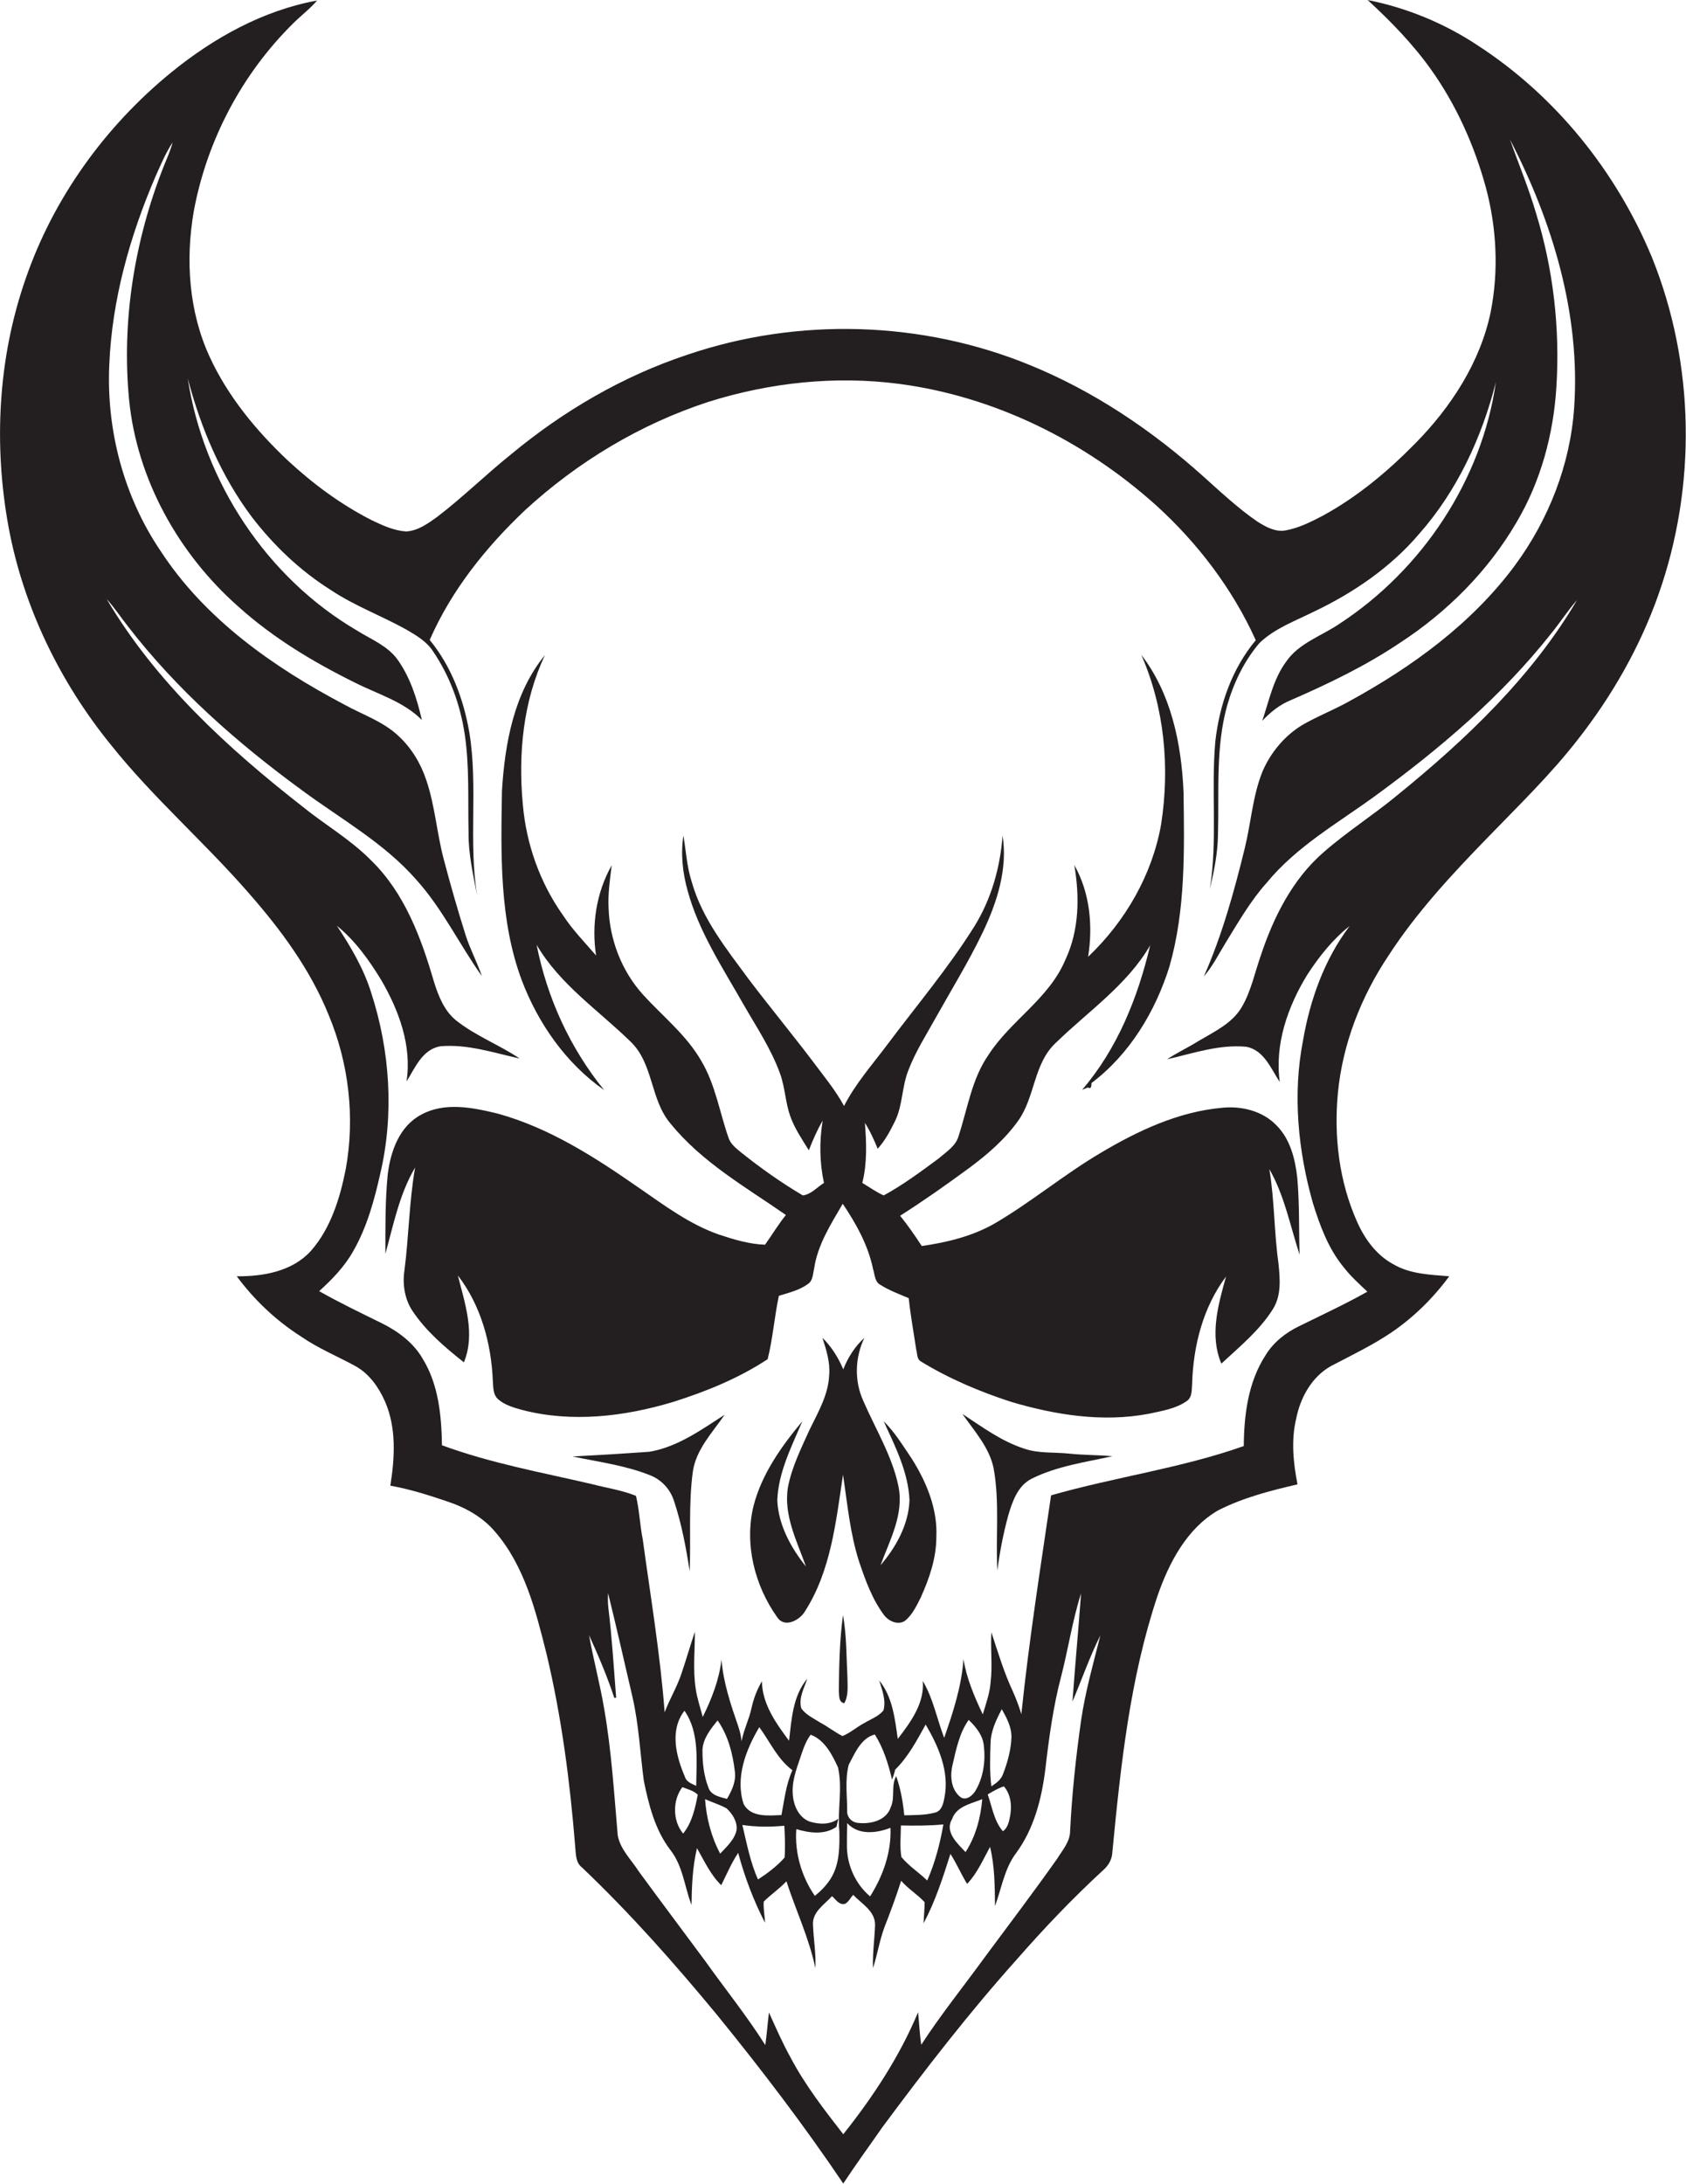
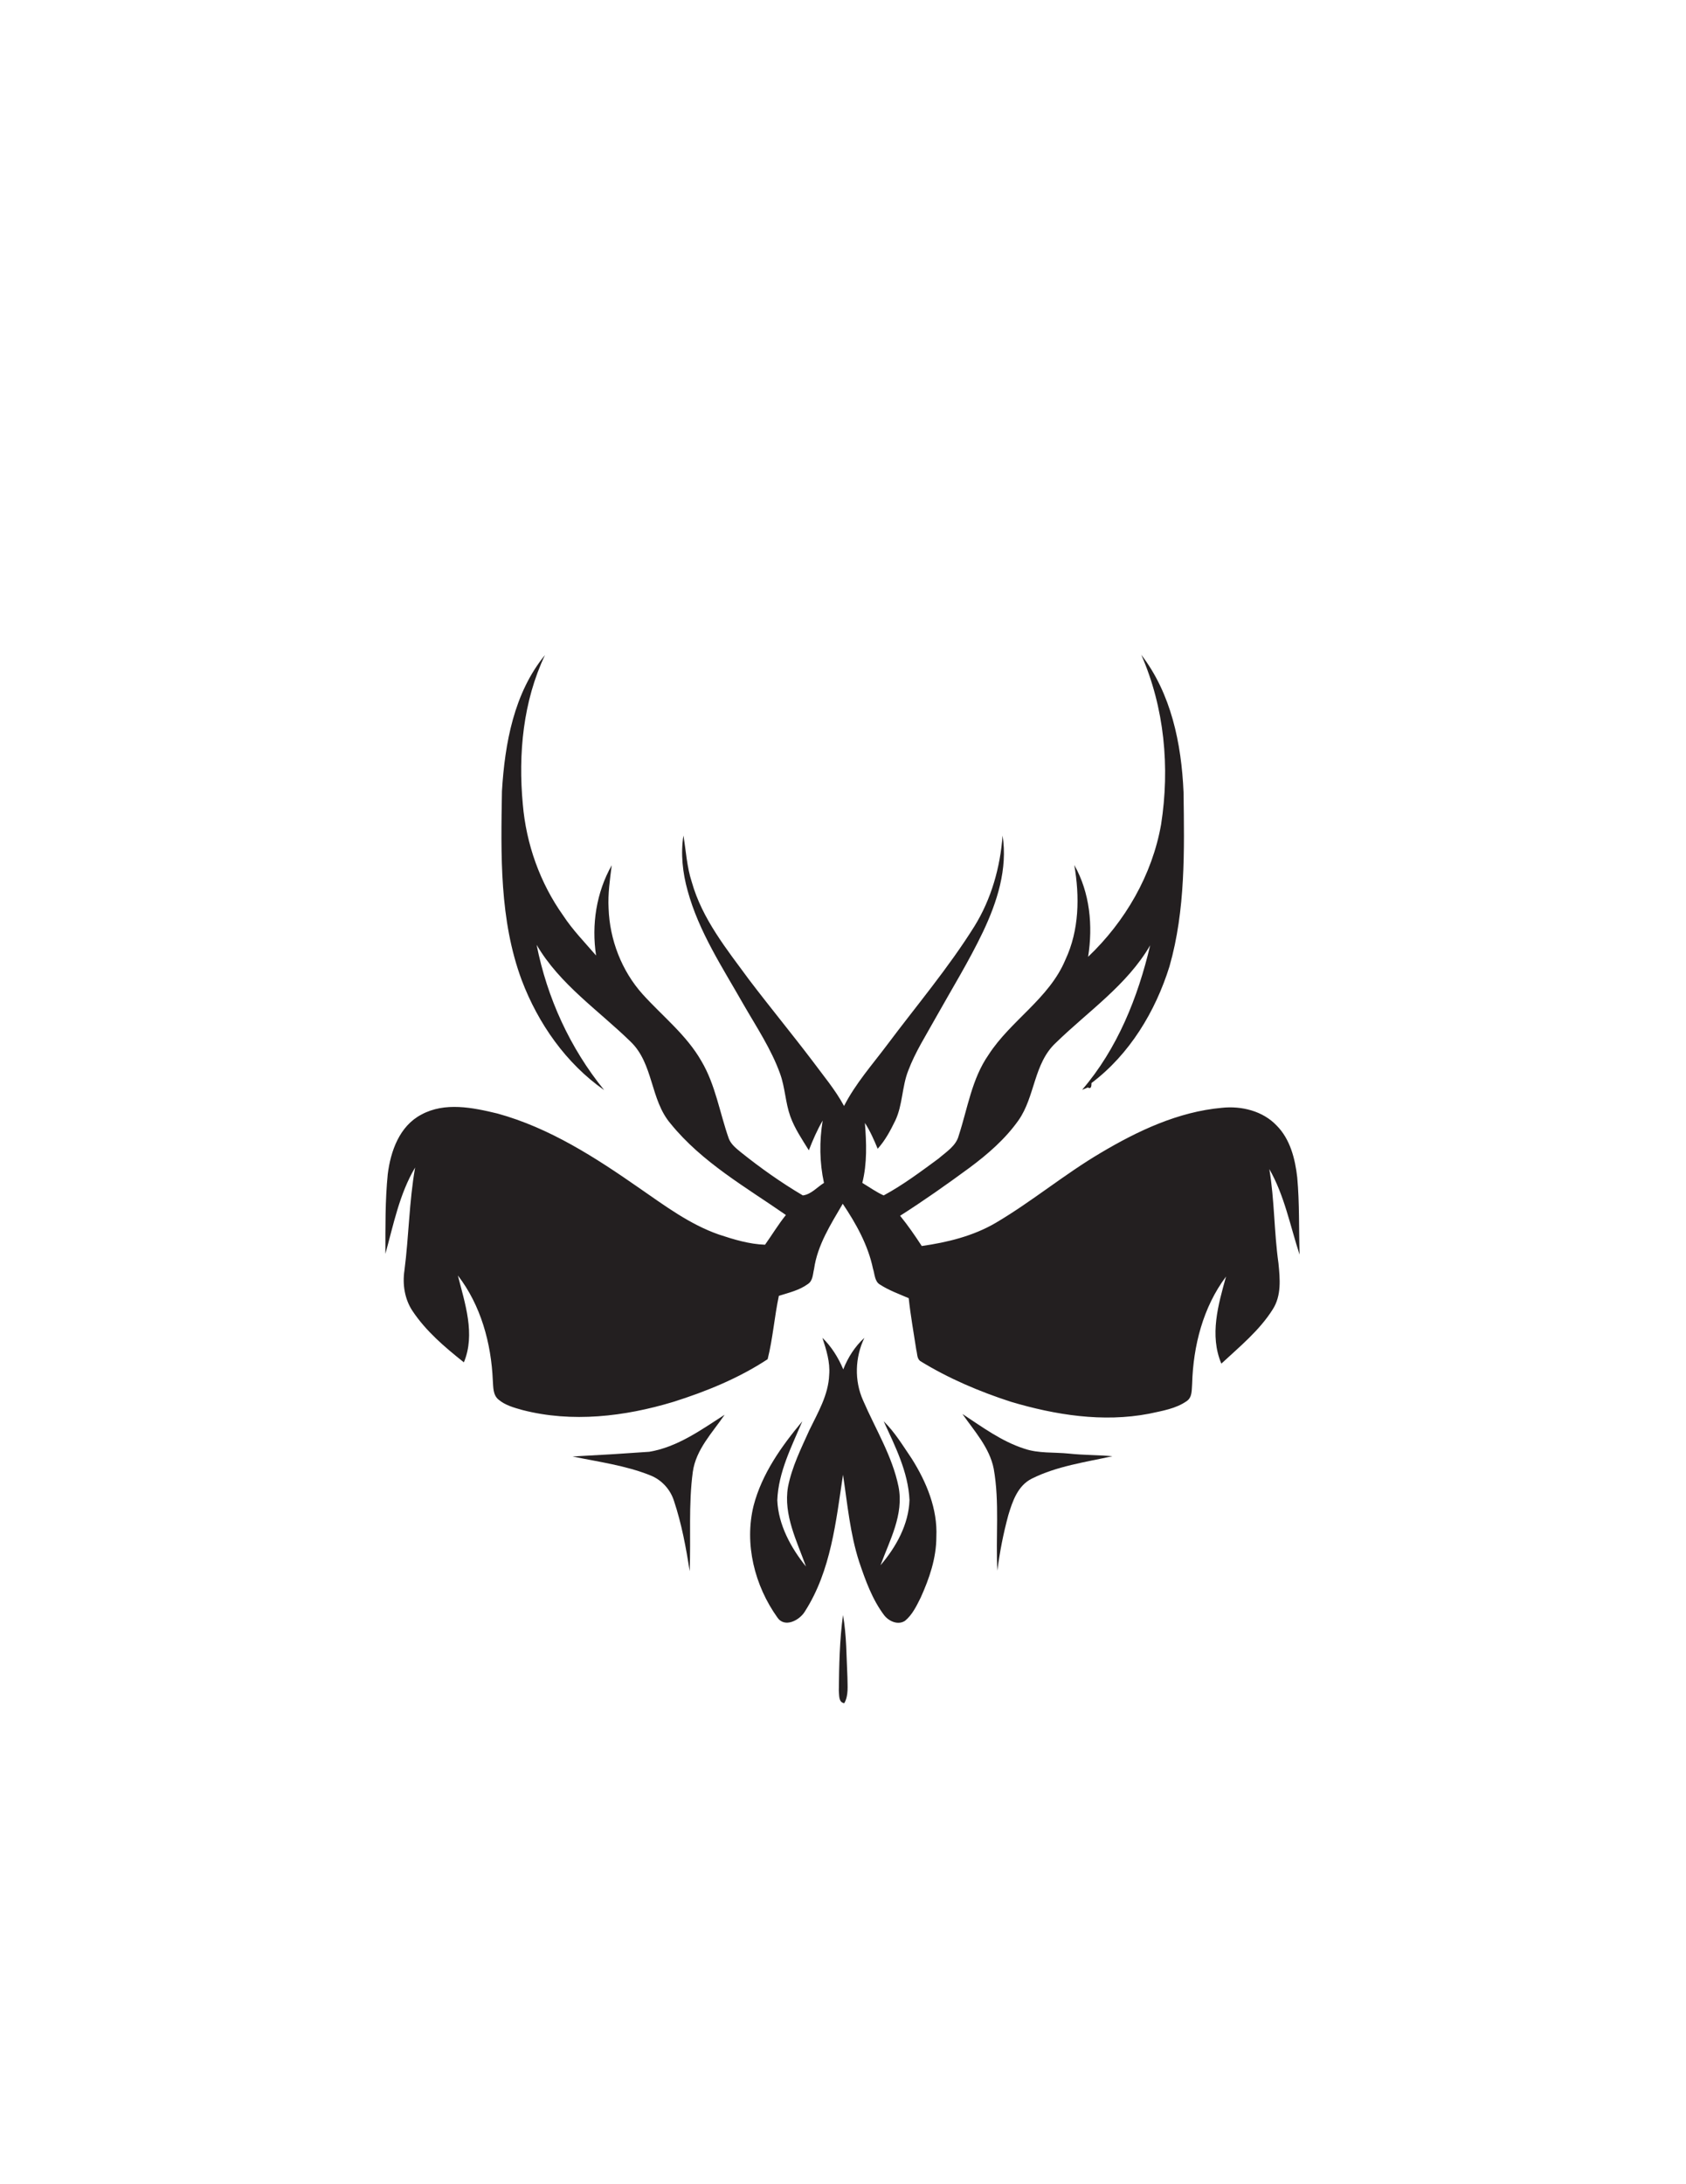
<svg xmlns="http://www.w3.org/2000/svg" version="1.1" id="Layer_1" x="0px" y="0px" viewBox="0 0 646.6 837.4" enable-background="new 0 0 646.6 837.4" xml:space="preserve">
  <g>
-     <path fill="#231F20" d="M633.5,98.6c-13.6-32.8-36.9-61.8-66.8-81.2C553.9,8.9,539.5,3,524.5,0c8.8,8.1,17.2,16.7,24.2,26.5   c9.8,13.7,16.8,29.4,21.2,45.6c4.1,15.4,4.9,31.8,1.8,47.5c-4,19.3-15.2,36.5-28.9,50.4c-10.5,10.7-22.2,20.5-35.4,27.7   c-4.6,2.4-9.3,4.8-14.4,5.7c-3.9,0.7-7.6-1.4-10.8-3.4c-7.4-5.1-14-11.3-20.7-17.3C441.8,165,419.5,150,395,140   c-41.4-17-88.9-18.4-131.3-4c-24.8,8.2-47.7,21.6-67.8,38.3c-9.6,7.7-18.3,16.3-28.1,23.8c-3.6,2.6-7.4,5.4-12,5.7   c-4.7-0.3-9-2.3-13.2-4.3c-11.8-6-22.5-13.9-32.2-22.9c-12.2-11.5-23.1-24.7-30.1-40c-7.9-17.3-9.2-37-6-55.5   c5-27.2,18.5-52.8,38.2-72.2c3-3,6.4-5.5,9.1-8.7C100.8,4,81.8,14.6,65.5,27.9C40.2,48.6,20.4,76.1,9.8,107   c-10.6,30.4-12.3,63.6-6.5,95.2C9,232.8,23,261.6,42.6,285.7c16.2,20.3,36,37.4,53,57c12.2,13.9,23.4,29.1,30.4,46.4   c7.8,18.6,10.2,39.4,6.6,59.2c-2.2,11.1-5.7,22.6-13.3,31.3c-7.1,7.9-18.3,9.9-28.5,9.8c6.8,9.2,15.2,17.1,24.8,23.2   c6.5,4.5,13.9,7.5,20.8,11.3c5.2,2.9,8.8,8,11.2,13.4c4.5,10.2,3.8,21.7,2.1,32.4c7.4,1.3,14.6,3.6,21.7,6c7,2.3,13.7,6,18.5,11.7   c11.3,13.1,15.6,30.4,19.7,46.8c5.8,24.3,9,49.1,11,74c0.3,2.8,0.1,6,2.6,7.9c18.5,17.6,35.4,36.7,51.6,56.3   c17.1,21,33.5,42.5,48.6,64.9c4.8-7.3,10-14.4,15-21.6c16.4-22.1,33.3-44,51.7-64.5c10.4-11.9,21.3-23.3,32.9-34   c2.1-1.8,3.5-4.2,3.6-7c3.2-33.1,6.7-66.5,17.3-98.2c4.4-12.7,11.2-25.8,23.2-32.8c9.6-4.9,20.1-7.6,30.5-10   c-1.6-8.3-2.5-16.9-0.5-25.2c1.6-8.1,6-16.1,13.4-20.2c7.8-4.1,15.8-7.9,23.2-12.9c8.5-5.8,16-13.2,22.1-21.5   c-7.3-0.6-15.1-0.8-21.6-4.7c-6.4-3.5-10.8-9.6-13.7-16.1c-6.9-15.4-9-32.7-7.4-49.5c1.8-18.8,8.9-36.9,19.3-52.5   c10.8-16.7,24.5-31.4,38.3-45.6c11.8-12.2,24-24,34.4-37.4c13.1-16.7,23.8-35.4,30.9-55.5C650.7,186.6,650.1,139.6,633.5,98.6z    M414.6,659.8c-2,14-3.5,28.2-4.2,42.3c0,4.1-2.9,7.3-5,10.7c-8.9,12.6-18.3,25-27.5,37.4c-8.2,11.3-17,22.2-24.6,33.9   c-0.6-4.2-0.8-8.4-1.2-12.5c-7.1,17-17.3,32.5-28.7,46.8c-7.3-9.4-14.6-18.8-20.2-29.4c-3.1-5.6-5.7-11.5-8.3-17.3   c-0.5,4.1-0.8,8.3-1.4,12.5c-7.1-11.2-15.4-21.5-23.1-32.3c-8.5-11.5-17.1-22.9-25.5-34.4c-2.8-4.4-7.1-8.4-8-13.8   c-1.4-16.2-2.4-32.5-5.2-48.5c-1.6-9.5-4.1-18.7-5.8-28.2c3.6,7.9,7,15.9,9.7,24.1c0.2,0,0.5-0.1,0.7-0.1   c-0.9-11.5-1.6-23.1-3-34.6c-0.2-1.8-0.2-3.7-0.1-5.5c3.3,13.3,6.3,26.7,9.4,40c2.4,10.5,2.9,21.3,4.3,31.9   c1.9,9.3,4.3,18.9,10.2,26.6c4.8,6.1,5.4,14,8.1,21.1c0.1-7.3,0.4-14.7,2.1-21.8c2.8,4.9,5.2,10.2,9.3,14.2   c2.1-4.2,3.9-8.5,6.5-12.4c2.5,9.3,5.9,18.3,10.3,26.8c-0.1-2.7-0.7-5.4-0.5-8.1c2.8-2.8,6-4.9,8.7-7.8   c3.6,11.1,8.7,21.8,11.1,33.3c0.3-5.5-0.7-11-0.9-16.5c-0.4-5,4.3-7.8,7.3-11.1c1.5,1.3,2.7,3.6,5.1,2.9c1.3-0.8,2-2.3,3-3.4   c3.2,3.4,8.5,6.2,8.4,11.6c-0.2,5.5-1,11-0.8,16.5c1.7-5.2,2.5-10.6,4.4-15.7c2.3-5.9,4.5-11.8,6.4-17.8c2.7,3.1,6.2,5.2,9,8.2   c0,2.7-0.3,5.4-0.4,8.1c4.5-8.4,7.4-17.5,10.3-26.6c2.4,3.7,4.1,7.8,6.4,11.5c3.9-4.1,6.1-9.3,8.8-14.2c1.8,7.4,1.8,15.1,1.9,22.7   c2.5-6.8,3.6-14.3,8-20.2c6.9-9.3,9.9-20.9,11.3-32.3c1.4-12,3-24,6.1-35.7c2.7-10.5,4.3-21.4,7.6-31.7c-1,13.8-2.3,27.6-3.3,41.5   c3.6-8.5,6.6-17.2,10.7-25.4C419.3,637.9,416.2,648.7,414.6,659.8z M261.7,685.3c2,0.8,4.3,1.3,5.9,2.9c-1,5.2-2.2,10.7-5.6,14.9   C257.9,698.3,257.9,690.2,261.7,685.3z M262.5,656c5.8,8.3,4.6,19.2,4.5,28.8c-1.6-0.8-3.7-1.4-4.3-3.4   C259.3,673.5,256.7,663.5,262.5,656z M278.8,689.8c-2.6-0.7-6.1-1.3-7.1-4.3c-1.8-4.6-2.3-9.5-2.3-14.4c0.2-4.5,3.1-8,5.8-11.4   c4,5.7,5.8,12.6,6.6,19.4C282.4,683,280.7,686.6,278.8,689.8z M282.5,701.7c-0.8,3.8-3.8,6.4-6.3,9.1c-3.4-6.4-5.3-13.6-5.8-20.9   c2.7,1.2,5.6,2.1,8.2,3.5C280.9,695.5,282.8,698.5,282.5,701.7z M299.7,696c-4.9,0.2-11.7,1-14.5-4.2c-3.3-10,0.8-20.8,6-29.5   c4.1,5.6,7,12.3,12.7,16.5C301.4,684.3,300.8,690.3,299.7,696z M300.9,712.3c-2.9,3.3-6.5,6-10.2,8.4c-3-6.7-4.3-13.8-6-20.9   c5.3,0.8,10.7,0.8,16.1,0.3C301,704.1,301.2,708.2,300.9,712.3z M321.9,702.2c0.1,5.8,0.1,12-2.8,17.3c-1.6,2.9-4,5.4-6.6,7.5   c-5.1-7.4-7.8-16.6-7.1-25.6c5,1.5,10.9,2.3,15.4-0.9c0.2-0.8,0.5-2.3,0.7-3.1c-3.1,2.4-7.4,2.2-11,1.1c-4.5-1.7-6.4-6.8-6.5-11.2   c-0.2-5.4,2-10.3,3.6-15.3c0.8-2.4,1.8-4.8,3.3-6.8c5.4,2,8.3,7.7,10.5,12.6C323.2,685.8,321.1,694.1,321.9,702.2z M358.8,695   c-3.9,1.1-8,1-12,1.1c-0.5-5.1-1.4-10.2-3.1-15c-2.1,3.7-0.3,8.1-2.1,11.9c-1.6,5.1-7.8,6.6-12.6,6c-2.4-0.2-4.3-2.3-4.1-4.7   c0-5.8-0.9-11.9,0.6-17.6c2.4-4.5,4.7-10.2,10-11.6c3.3,5.2,5.2,11.3,6.6,17.3c0.5-1.2,0.9-2.5,1.2-3.8c5-4.9,8.3-11.2,11.7-17.3   c4.9,8.3,9.2,18.1,7.2,28C361.8,691.5,361.2,694.3,358.8,695z M361.8,699.6c-1.3,7.4-3.2,14.7-6.2,21.5c-3.2-3.1-7-5.5-9.9-9   c-0.7-4-0.2-8.1-0.2-12.1C351,700.1,356.4,700.1,361.8,699.6z M333.7,727.2c-5.5-4.6-8.8-11.8-8.9-19c0-3,0-6,0.1-9.1   c4.3,4.7,11.2,3.9,16.6,1.8C341.9,710.3,338.6,719.4,333.7,727.2z M365.1,697.6c1.7-5,7.3-5.9,11.6-7.7c-0.6,7.1-2.5,14.3-6.4,20.3   C367.2,706.9,362.2,702.5,365.1,697.6z M365.3,676.8c1.4-6,2.6-12.2,6.2-17.3c2.8,2.7,5.4,5.9,5.8,9.8c0.7,5.8-0.1,12.1-3.1,17.2   c-1.1,2-3.8,4.3-6,2.5C364.7,686.1,364.3,681,365.3,676.8z M385,685c2.7,3.1,3.1,7.5,2.4,11.3c-0.4,2.1-0.9,4.7-2.8,5.9   c-3.4-4-4.1-9.3-5.8-14.1C380.8,686.9,382.8,685.7,385,685z M379.9,668.3c0.1-4.6,2.2-8.9,4.3-12.9c1.9,3.4,3.8,6.9,3.7,10.9   c-0.2,4.8-1.5,9.5-3.2,13.9c-0.7,2.2-2.7,3.6-4.5,4.8C379.5,679.4,379.7,673.8,379.9,668.3z M535.8,305c-9.2,7.6-19.3,14-28.3,21.9   c-11.8,10.3-19,24.6-23.9,39.3c-2.4,6.8-3.8,14-7.5,20.2c-3.7,6.1-10.4,9.2-16.3,12.7c-4,2.5-8.3,4.5-12.2,7.1   c10-2.3,20-5.8,30.4-4.8c6.8,1.3,9.4,8.4,12.8,13.5c-2-14.5,3.1-29,10.6-41.2c4.5-6.9,9.7-13.5,16.2-18.6   c-9.7,12.8-15.2,28.3-17.9,44c-4,20.6-1.9,42.1,3.8,62.2c2.7,8.7,5.9,17.4,11.7,24.5c2.7,3.5,6,6.5,9.2,9.5   c-8.5,4.8-17.4,8.9-26.1,13.2c-5.2,2.5-9.9,6.2-12.9,11.1c-6.7,10.3-8.3,22.8-8.4,34.9c-24,8.5-49.5,11.9-73.9,18.9   c-4.1,27.9-8.5,55.9-11.4,83.9c-0.9-3-2-5.9-3.3-8.8c-3.4-7.3-5.7-15-8.2-22.6c-0.4,6.4,0.5,12.8-0.3,19.2c-0.3,4.2-1.8,8.3-3,12.3   c-3.2-6.8-6.2-13.7-7.4-21.2c-0.7,10.4-4,20.4-7.4,30.2c-2.8-7.3-4.2-15.1-8.2-21.8c0.7,8.6-4.7,15.8-9.6,22.2   c-1.1-7.8-2-16.1-7.1-22.4c1.1,3.7,2.7,7.6,1.6,11.5c-1.9,2.3-4.8,3.3-7.3,4.8c-2.9,1.5-5.4,3.8-8.4,5c-3-1.5-5.6-3.6-8.6-5.2   c-2.5-1.6-5.4-2.9-7.2-5.4c-1.1-4,1.1-7.8,2.3-11.4c-5.6,6.7-6,15.6-7,23.8c-5-6.7-10.3-14.1-10.4-22.8c-1.9,3.2-3.2,6.7-4,10.3   c-0.9,4.3-3,8.3-3.8,12.7c-0.2-1.9-0.6-3.7-1.2-5.5c-2.9-8.4-5.8-16.9-6.5-25.8c-0.9,7.8-3.8,15.1-7.2,22   c-0.9-3.6-2.2-7.2-2.7-10.9c-1.1-7.2-0.3-14.5-0.3-21.8c-1.8,5.3-3.3,10.6-5.1,15.9c-1.7,5.2-4.6,9.9-6.5,15   c-1.7-22.3-5.4-44.3-8.4-66.3c-1.1-5.5-1.3-11.3-2.6-16.7c-5.4-2.2-11.2-3-16.9-4.5c-19.3-4.5-38.8-8-57.5-14.9   c-0.2-11.3-1.3-23.2-7.3-33c-3.5-6.2-9.4-10.6-15.6-13.7c-8.1-4-16.3-7.9-24.2-12.4c5-4.5,9.8-9.5,13.1-15.4   c5.2-9.1,8-19.3,10.3-29.5c5.4-22.9,3.8-47.3-3.5-69.7c-2.9-9.2-7.8-17.5-13.1-25.5c7,5.7,12.3,13.1,17,20.8   c6.8,11.7,11.8,25.2,9.7,38.9c3.3-5.2,6-12.3,13-13.5c10.4-0.9,20.4,2.5,30.4,4.7c-7.9-5.3-17-8.7-24.5-14.7   c-4.5-3.7-6.7-9.4-8.4-14.8c-4.9-16.9-11.3-34.1-24.2-46.6c-7.9-8-17.7-13.6-26.3-20.6c-28.8-22.5-56.3-47.8-75-79.5   c3,3.3,5.4,7,8.1,10.4c18.8,24.4,42.1,44.9,66.9,63c14.9,11,31.5,20.2,43.8,34.3c10,11.1,16.5,24.8,25.1,36.9   c-1.8-5.3-4.5-10.3-6.2-15.6c-3.1-9.8-5.9-19.6-8.5-29.5c-2.6-9.9-3.3-20.3-6.6-30c-2.1-6.4-5.7-12.4-10.7-17   c-5.9-5.6-13.9-8.2-20.9-12.1c-27.1-14.3-53.3-32.7-70.3-58.8c-14.1-20.8-20.8-46.2-19.7-71.2c1-25.1,7.9-49.6,17.8-72.6   c2-4.4,3.8-8.8,6.5-12.9C65.3,58,63.9,61,62.7,64C51.6,92.2,46.6,123,49.5,153.2c3,30.6,19,59.2,41.9,79.4   c13.3,12,28.8,21.3,44.8,29.2c8.7,4.4,18.6,7.2,25.6,14.3c-1.9-8.2-4.5-16.5-9.5-23.4c-3.8-5.1-9.9-7.5-15.2-10.8   c-34.8-20.3-59-57.1-65.1-96.8c5,19,12.8,37.5,24.7,53.3c8.4,10.9,18.5,20.5,30.1,27.8c9.1,6.1,19.5,9.9,29,15.2   c3.8,2.2,7.9,4.6,10.3,8.4c6.4,9.4,10.4,20.4,12.1,31.6c1.9,12.5,1.2,25.2,1.5,37.9c-0.1,8.2,1.8,16.2,3.3,24.2   c-3.4-20.7,0.4-41.9-3-62.6c-2.2-12.8-6.9-25.4-15.2-35.5c8.3-19,21.5-35.5,36.5-49.7c20.2-18.6,44.3-33.1,70.4-41.6   c23.5-7.4,48.6-10.1,73.1-6.9c36.6,4.8,71.1,21.9,98.5,46.5c16,14.5,29.4,32.1,38.3,51.8c-9.1,10.9-13.9,24.7-15.5,38.7   c-1.7,18.9,0.9,37.9-2.1,56.7c1.6-6.8,3-13.7,3.1-20.6c0.5-16.7-1-33.7,3.6-50c2.5-8.6,6.5-16.9,12.3-23.7   c5.9-5.7,13.8-8.5,21-12.1c15.1-7.2,29.3-16.9,40.2-29.7c14.6-16.5,24.1-37,29.5-58.3c-5.4,37.6-28.3,72-60,92.7   c-6.9,4.7-15.6,7.4-20.5,14.6c-4.9,6.7-6.5,14.9-9.1,22.6c3.1-3.3,6.7-6.2,10.9-7.9c14.5-6.3,28.8-13.2,41.9-22   c18.1-11.8,33.8-27.5,44.7-46.2c9.3-15.7,14.2-33.8,15.3-52c1.4-22.4-1.2-45.1-7.8-66.5c-2.8-9.6-6.7-18.9-10-28.3   c16.3,31.5,27.1,67.1,24.6,102.9c-1.5,21.8-9.8,42.9-22.7,60.4c-16.5,22.3-39.5,39-63.7,52.2c-5.9,3.3-12.2,5.7-18,9.1   c-6.7,4.1-12,10.5-15.1,17.7c-3.8,9.4-4.4,19.6-6.8,29.4c-4.1,16.7-8.7,33.4-15.7,49.2c3.5-4,5.8-8.8,8.6-13.3   c4.8-7.8,9.4-15.8,15.5-22.6c11.4-13.9,27.2-22.8,41.6-33.3c24.8-18.1,48.5-38.2,67.6-62.4c3.4-4.2,6.3-8.7,9.8-12.7   C587.6,259.4,562.3,283.5,535.8,305z" />
    <path fill="#231F20" d="M437.7,251.1c8.9,20.3,11,43.2,7.6,65c-3.4,19.4-13.8,37.3-28,50.8c1.9-11.9,0.7-24.6-5.3-35.2   c2.1,12.1,1.9,25-3.4,36.3c-6.2,14.9-21,23.3-29.5,36.5c-6.4,9.2-8,20.5-11.4,30.9c-1,4-4.8,6.3-7.8,8.9c-6.8,5-13.6,10.1-21,14.1   c-2.9-1.3-5.5-3.2-8.2-4.8c1.9-7.5,1.6-15.4,1-23c2,3.1,3.5,6.5,4.9,9.9c2.9-3.2,4.9-7,6.8-10.9c2.8-6,2.5-12.9,4.9-19   c2.7-7.2,6.9-13.7,10.6-20.4c6.1-10.9,12.7-21.6,18.1-32.9c5.4-11.4,9.5-24.1,7.5-36.9c-0.9,12.2-4.3,24.3-10.8,34.8   c-10,16-22.2,30.4-33.5,45.5c-5.7,7.6-12.1,14.8-16.5,23.4c-3.4-6.3-8-11.7-12.2-17.4c-7.9-10.4-16.3-20.6-24.2-31   c-8.6-11.7-18-23.3-22-37.5c-1.9-5.8-2.2-11.9-3.2-17.8c-1.1,7-0.3,14.3,1.6,21.1c4.3,15.8,13.4,29.5,21.4,43.6   c5,8.7,10.7,17.2,14.1,26.7c1.9,5.3,2,11,3.9,16.3c1.7,4.7,4.5,8.8,7.1,13c1.5-3.9,3.2-7.8,5.3-11.4c-1.3,8-1.2,16.1,0.5,23.9   c-2.6,1.6-4.9,4.4-8.1,4.8c-8.3-4.9-16.2-10.5-23.7-16.5c-1.8-1.5-3.8-3-4.7-5.3c-3.5-9.9-5.1-20.6-10.5-29.7   c-5.7-10-14.9-17.2-22.5-25.6c-8.1-9-12.7-21-13.1-33c-0.3-5.5,0.5-11,1.2-16.5c-5.9,10.4-7.8,22.8-6,34.6c-4.3-5-9-9.8-12.6-15.3   c-8.9-12.5-14.2-27.4-15.5-42.7c-1.8-19.3,0.1-39.5,8.5-57.2c-11.9,14.5-15.4,33.9-16.5,52.2c-0.4,24.3-1,49.4,7.6,72.5   c6.3,16.6,17,31.9,31.6,42.1c-13.1-16.1-21.9-35.4-25.9-55.7c8.8,15.1,23.7,25.1,36,37.1c8.9,8.5,7.5,22.3,15.4,31.5   c12,14.8,28.8,24.3,44.2,35c-2.9,3.6-5.3,7.6-8,11.4c-6-0.2-12-2-17.7-3.9c-11.2-3.9-20.8-11.1-30.5-17.8   c-16.8-11.7-34.4-23.1-54.4-28.6c-9.5-2.3-20.2-4.5-29.2,0.4c-8.4,4.4-11.8,14-12.9,22.9c-1,10.1-0.9,20.3-0.9,30.5   c3.1-11.2,5.4-23,11.4-33.1c-2.3,13.1-2.4,26.4-4.1,39.5c-0.8,5.3,0.1,11,3.1,15.5c5.2,7.8,12.4,13.9,19.7,19.7   c4.5-10.8,0.4-22.6-2.3-33.3c8.8,11.4,12.8,26,13.4,40.3c0.2,2.5,0,5.5,2.2,7.3c2.6,2.2,6,3.1,9.2,4c19,4.9,39.1,2.5,57.7-3.1   c12.7-4,25.2-9.1,36.3-16.4c2-8,2.6-16.3,4.3-24.3c3.8-1.2,7.8-2.1,11.1-4.5c2-1.3,1.9-3.8,2.4-5.8c1.3-9.2,6.4-17.1,11-25   c5.1,7.6,9.7,15.8,11.6,24.9c0.7,2.1,0.6,4.9,2.7,6.1c3.4,2.2,7.3,3.6,11,5.2c0.7,6.6,1.9,13.2,2.9,19.8c0.4,1.4,0.2,3.3,1.5,4.3   c10.9,6.7,22.7,11.7,34.7,15.6c17.1,5.1,35.4,8,53.1,4.6c5-1.1,10.3-1.9,14.5-4.9c2.1-1.5,1.8-4.3,2-6.6c0.4-14.5,4.2-29.4,13-41.1   c-3,10.8-6.4,22.5-1.8,33.4c7-6.5,14.6-12.7,19.7-20.8c3.4-5.3,2.8-11.7,2.2-17.7c-1.7-12-1.5-24.2-3.5-36.1   c5.8,10.1,8,21.8,11.6,32.8c-0.3-9.9,0-19.8-0.9-29.6c-0.8-7.1-2.7-14.7-7.9-19.9c-5.3-5.6-13.5-7.6-21-6.8   c-16.7,1.5-32.2,8.8-46.5,17.3c-13.9,8.2-26.3,18.6-40.2,26.8c-8.7,5.1-18.6,7.5-28.4,8.9c-2.6-4-5.3-7.9-8.3-11.6   c9.1-5.8,17.9-12,26.6-18.4c7-5.2,13.7-11,18.8-18.2c6.4-9.1,5.8-21.8,14.3-29.7c12.4-12.1,27.3-22.1,36.2-37.4   c-4.7,20-12.6,39.7-26.1,55.4c0.6-0.2,1.7-0.7,2.2-0.9c1.3,0.8,1.4-0.6,1.4-1.7c14.6-11,24.5-27.4,29.9-44.7   c6.2-21.7,5.7-44.5,5.4-66.8C453.1,285,449.1,265.9,437.7,251.1z" />
    <path fill="#231F20" d="M338.9,545c4.4,9.6,9.4,19.4,9.9,30.2c-0.3,9.3-5.1,18-11.1,25c3.5-9.6,9-19.4,6.9-30.1   c-2.4-11.8-8.9-22.2-13.6-33.1c-3.4-7.6-3.1-16.5,0.5-24c-3.6,3.3-6.3,7.5-8.1,12.1c-1.9-4.5-4.5-8.7-8-12.1   c1.5,4.6,3,9.3,2.6,14.2c-0.3,7.7-4.3,14.4-7.6,21.2c-3.2,7.1-6.7,14.1-8.2,21.8c-1.8,10.7,3.4,20.7,6.9,30.5   c-5.8-7.2-10.6-16-11-25.4c0.4-10.8,5.5-20.6,9.6-30.3c-8,9.6-15.5,20.1-18.7,32.4c-3.6,14.7,0.4,30.6,9.1,42.8   c2.8,4.2,8.6,1.1,10.6-2.3c10-15.6,11.9-34.5,14.6-52.4c1.7,11.2,2.7,22.6,6.2,33.4c2.4,7.1,5,14.4,9.6,20.5c1.8,2.3,5.3,3.9,8,2.1   c2.8-2.3,4.4-5.7,6-8.9c3.3-7.3,6-15.1,6-23.3c0.5-10.7-3.8-21-9.4-29.9C346.3,554.4,343.2,549.2,338.9,545z" />
    <path fill="#231F20" d="M219.6,558.5c10,2.1,20.2,3.4,29.7,7.2c4.4,1.7,7.8,5.4,9.2,9.9c2.9,8.7,4.6,17.8,6,26.9   c0.5-12.7-0.5-25.5,1.2-38.1c1.2-8.6,7.5-15,12.2-21.9c-9,5.8-18.1,12.4-28.9,14.2C239.2,557.4,229.4,558,219.6,558.5z" />
    <path fill="#231F20" d="M392.8,555.5c-8.7-2.8-16.1-8.3-23.7-13.3c4.6,6.6,10.4,12.9,12,21c2.3,12.9,0.7,26.1,1.4,39.1   c0.9-7.2,2.3-14.3,4.2-21.3c1.6-5.3,3.6-11.3,9-14c9.6-4.8,20.5-6.3,30.9-8.6c-5.5-0.5-11.1-0.4-16.6-1   C404.2,556.8,398.3,557.4,392.8,555.5z" />
    <path fill="#231F20" d="M323.3,619.3c-1.3,9.6-1.5,19.3-1.6,29c0.2,1.7-0.2,4.5,2.1,4.8c1.7-3,1.2-6.6,1.2-9.9   C324.6,635.3,324.7,627.2,323.3,619.3z" />
  </g>
</svg>